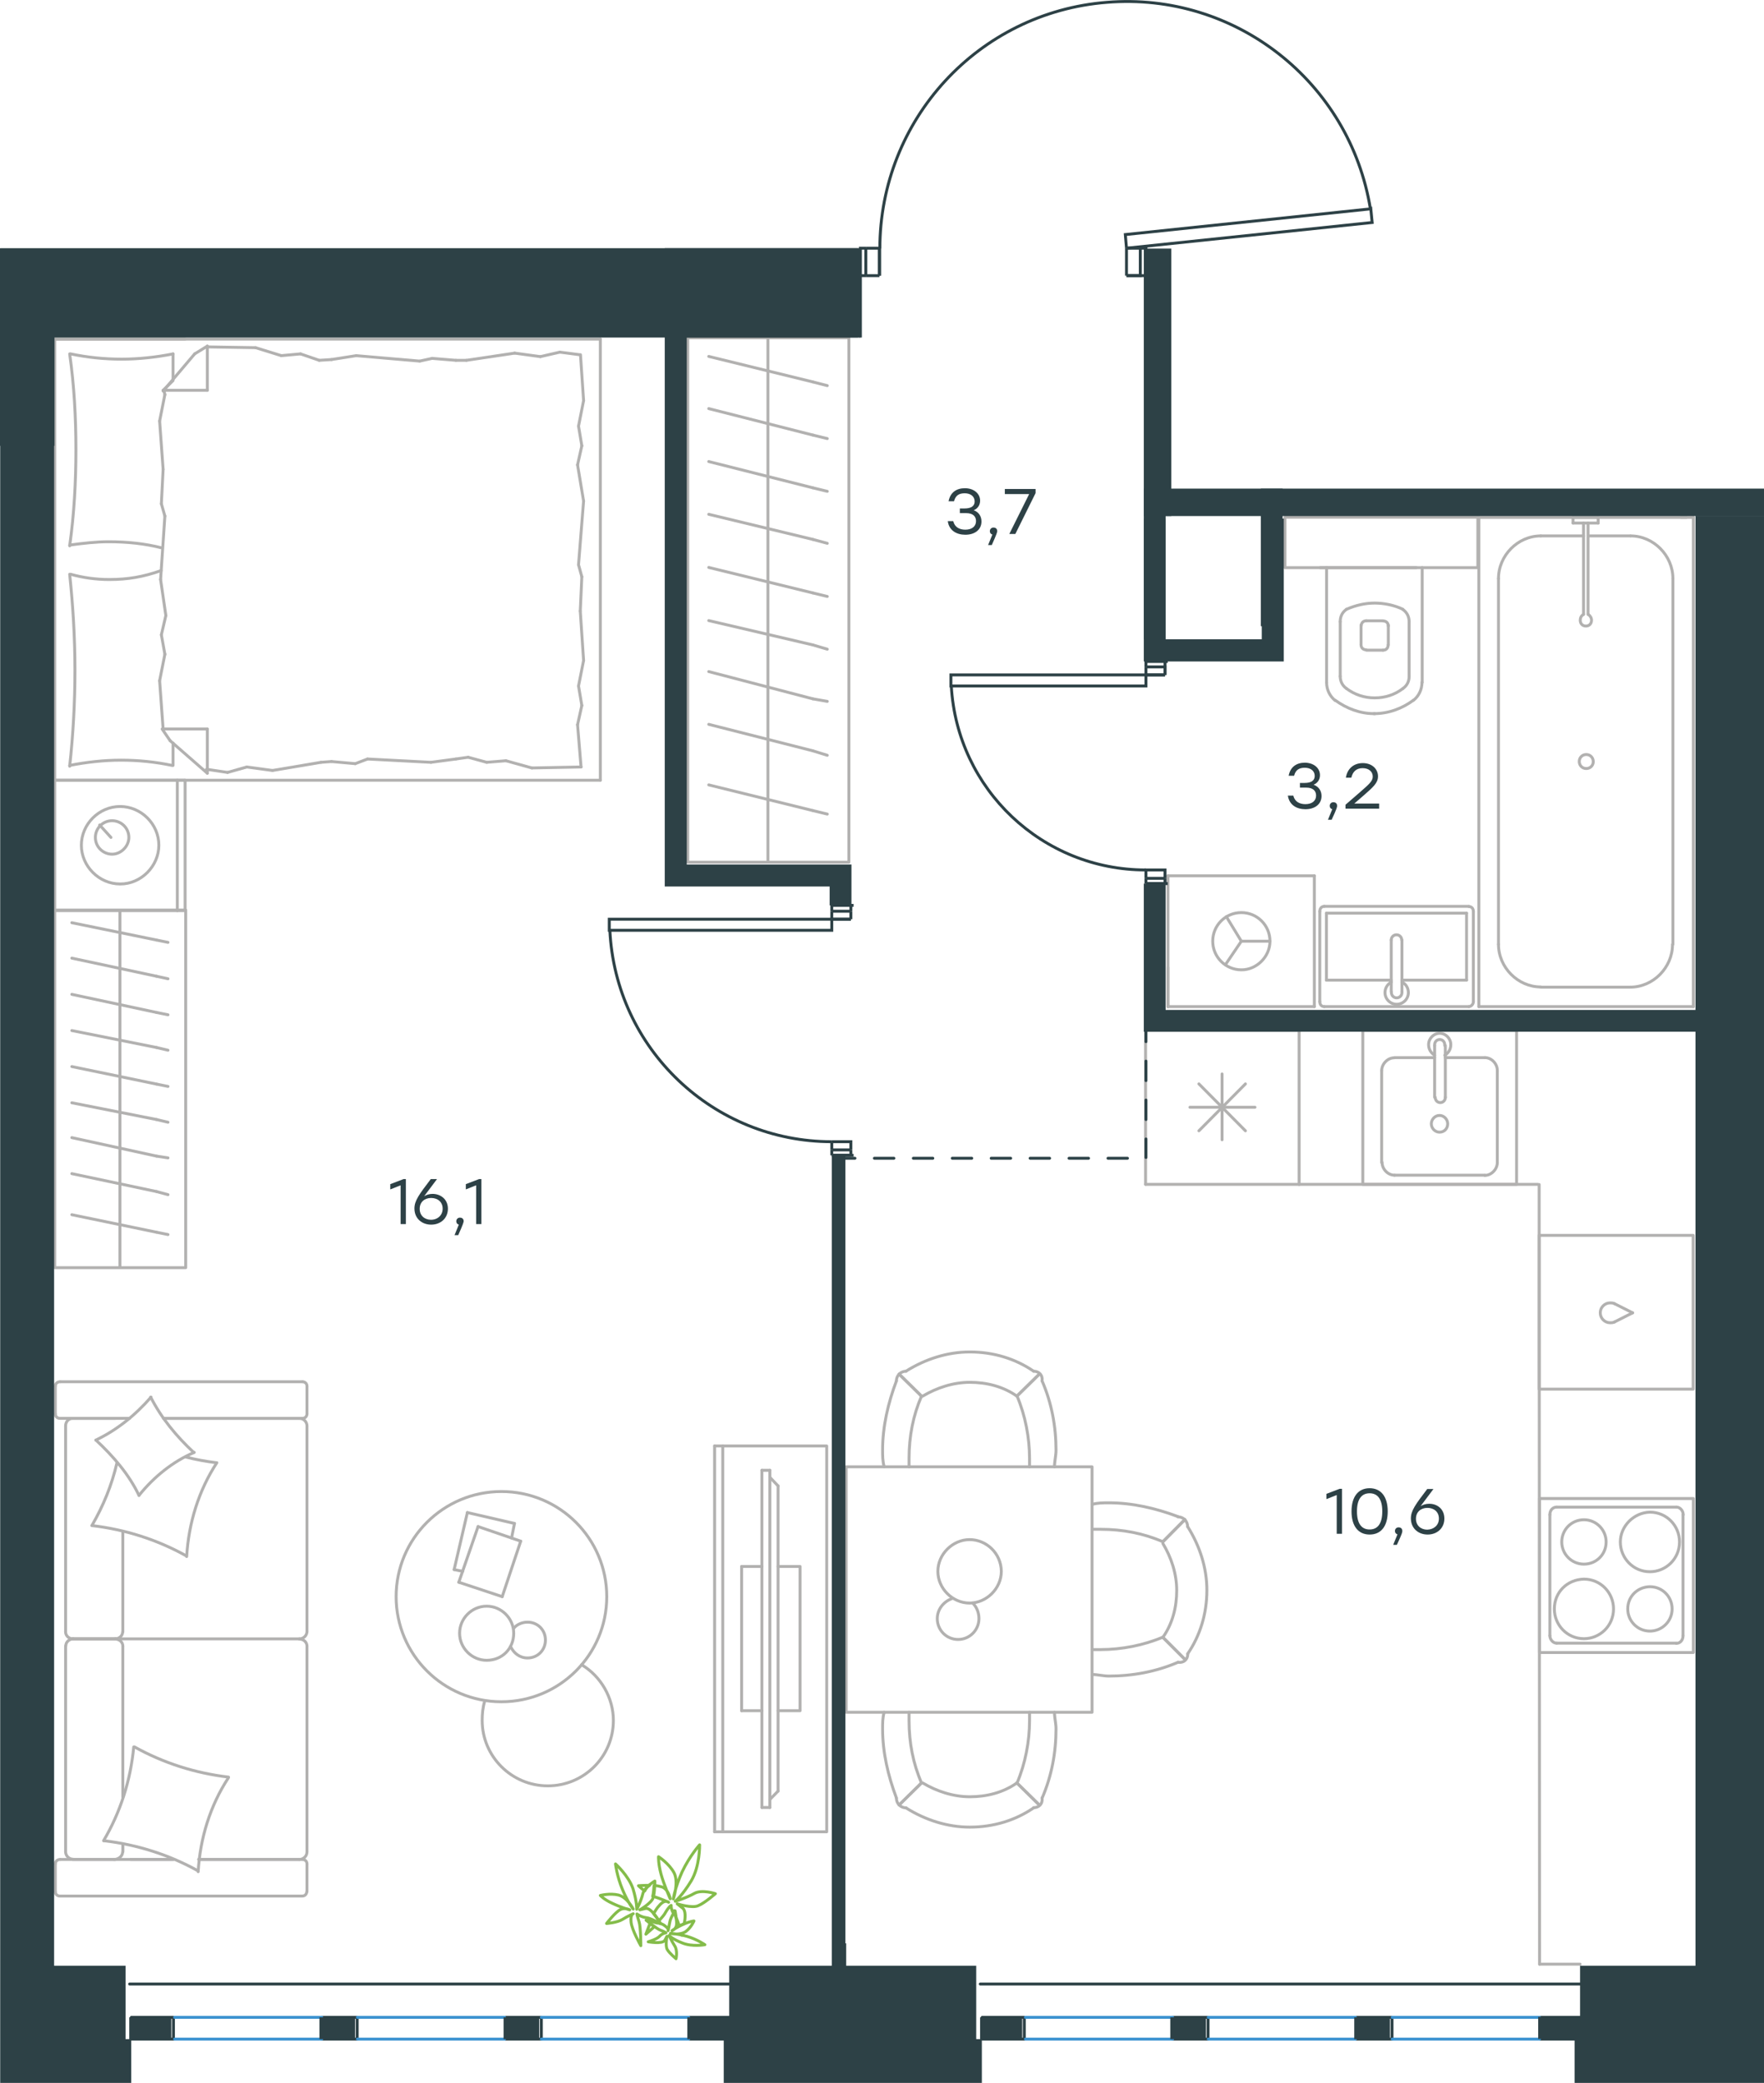
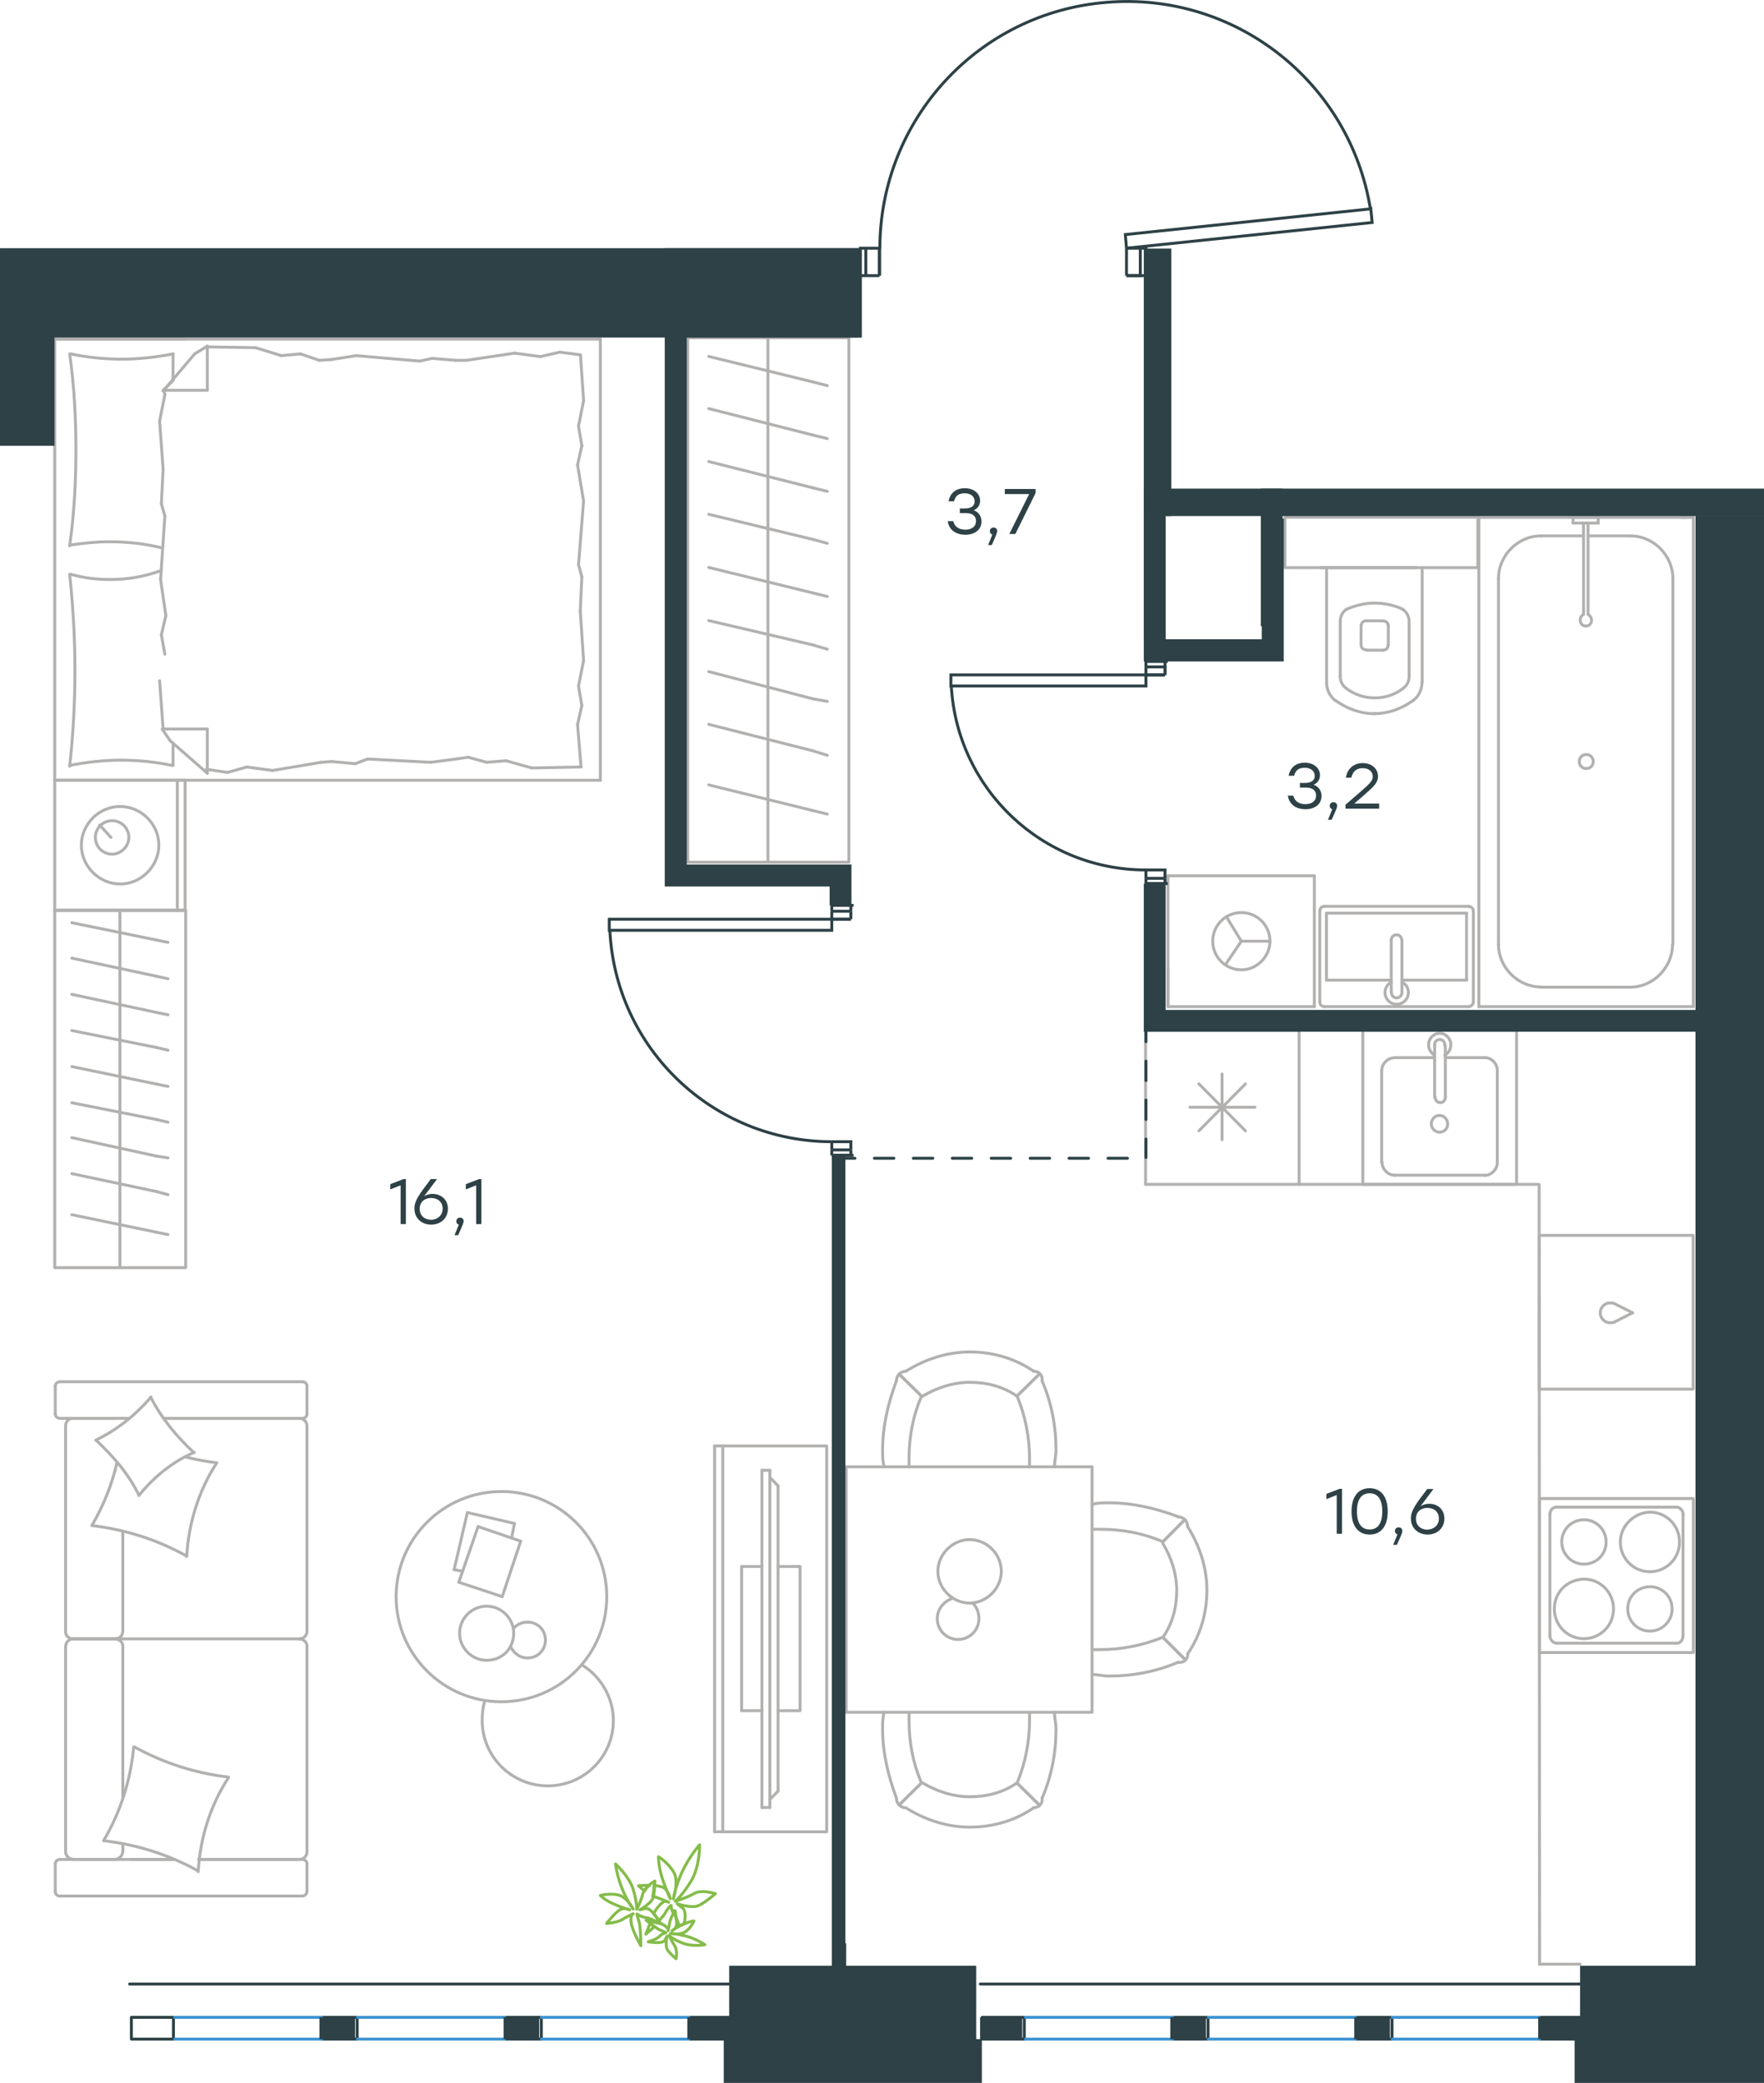
<svg xmlns="http://www.w3.org/2000/svg" version="1.1" id="Слой_1" x="0px" y="0px" viewBox="0 0 906.2 1070" style="enable-background:new 0 0 906.2 1070;" xml:space="preserve">
  <style type="text/css">
	.st0{fill:none;stroke:#B2B1B0;stroke-width:1.5;stroke-linecap:round;stroke-linejoin:round;stroke-miterlimit:22.926;}
	.st1{fill:none;stroke:#2D4146;stroke-width:1.5;stroke-miterlimit:10;}
	.st2{fill:none;stroke:#2D4146;stroke-width:1.5;stroke-linecap:round;stroke-linejoin:round;stroke-miterlimit:22.926;}
	.st3{fill:none;stroke:#3C93D0;stroke-width:1.5;stroke-linecap:round;stroke-linejoin:round;stroke-miterlimit:22.926;}
	.st4{fill-rule:evenodd;clip-rule:evenodd;fill:#2D4146;}
	.st5{enable-background:new    ;}
	.st6{fill:#2D4146;}
	.st7{fill:none;stroke:#84BC4A;stroke-width:1.5;stroke-linecap:round;stroke-linejoin:round;stroke-miterlimit:22.926;}
	
		.st8{fill:none;stroke:#2D4247;stroke-width:1.5;stroke-linecap:round;stroke-linejoin:round;stroke-miterlimit:22.926;stroke-dasharray:10;}
</style>
  <g>
    <g>
      <line class="st0" x1="63.1" y1="923.2" x2="63.1" y2="845.6" />
      <line class="st0" x1="157.7" y1="712.1" x2="157.7" y2="726.3" />
      <line class="st0" x1="157.7" y1="732.5" x2="157.7" y2="838.3" />
      <line class="st0" x1="89.2" y1="955.2" x2="67.1" y2="955.2" />
      <line class="st0" x1="153.8" y1="955.2" x2="102.1" y2="955.2" />
      <line class="st0" x1="153.8" y1="728.6" x2="84" y2="728.6" />
      <line class="st0" x1="59.4" y1="841.9" x2="37.3" y2="841.9" />
      <line class="st0" x1="63.1" y1="838.3" x2="63.1" y2="786.8" />
      <line class="st0" x1="28.4" y1="971.7" x2="28.4" y2="957.5" />
      <line class="st0" x1="37.3" y1="841.9" x2="59.4" y2="841.9" />
      <line class="st0" x1="33.7" y1="732.5" x2="33.7" y2="838.3" />
      <line class="st0" x1="84" y1="728.6" x2="155.4" y2="728.6" />
      <line class="st0" x1="157.7" y1="845.6" x2="157.7" y2="951.2" />
      <line class="st0" x1="157.7" y1="957.5" x2="157.7" y2="971.7" />
      <line class="st0" x1="63.1" y1="951.2" x2="63.1" y2="947.2" />
      <line class="st0" x1="31" y1="955.2" x2="89.2" y2="955.2" />
      <line class="st0" x1="63.1" y1="951.2" x2="63.1" y2="947.2" />
      <line class="st0" x1="37.3" y1="955.2" x2="59.4" y2="955.2" />
      <line class="st0" x1="37.3" y1="841.9" x2="59.4" y2="841.9" />
      <line class="st0" x1="33.7" y1="845.6" x2="33.7" y2="951.2" />
      <line class="st0" x1="102.1" y1="955.2" x2="155.4" y2="955.2" />
      <line class="st0" x1="31" y1="709.8" x2="155.4" y2="709.8" />
      <line class="st0" x1="28.4" y1="726.3" x2="28.4" y2="712.1" />
      <line class="st0" x1="66.6" y1="728.6" x2="31" y2="728.6" />
      <line class="st0" x1="59.4" y1="841.9" x2="153.8" y2="841.9" />
      <line class="st0" x1="59.4" y1="728.6" x2="37.3" y2="728.6" />
      <path class="st0" d="M31,955.2c-1.9,0-2.6,1.3-2.6,2.3" />
      <path class="st0" d="M155.4,728.6c1.6,0,2.3-1.3,2.3-2.3" />
      <path class="st0" d="M28.4,726.3c0,1.6,1.3,2.3,2.3,2.3" />
      <path class="st0" d="M63.1,845.6c0-1.9-1.6-3.6-3.9-3.6" />
      <path class="st0" d="M37.3,728.6c-1.9,0-3.6,1.6-3.6,3.9" />
      <path class="st0" d="M33.7,951.2c0,2,1.6,3.9,3.9,3.9" />
      <path class="st0" d="M157.7,845.6c0-1.9-1.6-3.6-3.9-3.6" />
      <path class="st0" d="M37.7,841.9c-2,0-3.9,1.5-3.9,3.6" />
      <path class="st0" d="M153.8,841.9c2,0,3.9-1.6,3.9-3.9" />
      <path class="st0" d="M28.4,971.7c0,1.6,1.3,2.3,2.3,2.3h124.6c1.6,0,2.3-1.3,2.3-2.3" />
      <path class="st0" d="M33.7,838.3c0,1.9,1.6,3.6,3.9,3.6" />
      <path class="st0" d="M157.7,712.1c0-1.6-1.3-2.3-2.3-2.3" />
      <path class="st0" d="M153.8,955.2c2,0,3.9-1.6,3.9-3.9" />
      <path class="st0" d="M157.7,957.5c0-1.6-1.3-2.3-2.3-2.3" />
      <path class="st0" d="M157.7,732.5c0-2-1.6-3.9-3.9-3.9" />
      <path class="st0" d="M58.6,955.2c2.2,0,4.4-1.6,4.4-3.9" />
      <path class="st0" d="M59.1,841.9c2,0,3.9-1.5,3.9-3.6" />
      <path class="st0" d="M31,709.8c-1.9,0-2.6,1.3-2.6,2.3" />
      <path class="st0" d="M69.1,897.4c14.9,8.3,31.3,13.5,48.3,15.5" />
      <path class="st0" d="M77.4,717.7c5.6,10.9,13.2,20.1,22.1,28.4" />
      <path class="st0" d="M99.8,746.1c-10.9,4.6-20.8,12.6-28.4,22.1" />
      <path class="st0" d="M117.3,913.3c-9.3,14.2-14.5,31-15.5,48.2" />
      <path class="st0" d="M95.6,799.2c-14.9-8.3-31.3-13.5-48.3-15.5" />
      <path class="st0" d="M47.2,783.7c5.9-10.2,10.2-20.7,12.9-32.3" />
      <path class="st0" d="M111.4,751.4c-9.3,14.2-14.5,31-15.5,48.2" />
      <path class="st0" d="M101.8,961.1c-14.9-8.3-31.3-13.5-48.3-15.5" />
      <path class="st0" d="M53.2,945.6c8.6-14.5,13.9-31,15.5-48.2" />
      <path class="st0" d="M71.4,768.2c-5.2-10.9-13.2-20.1-22.1-28.4" />
      <path class="st0" d="M95.6,748.5c4.9,1.3,10.6,2.3,15.5,2.9" />
      <path class="st0" d="M49.2,739.8c10.9-5.2,20.4-12.9,28.4-22.1" />
    </g>
    <g>
      <line class="st0" x1="240.1" y1="777" x2="264.3" y2="782.6" />
      <line class="st0" x1="264.3" y1="782.6" x2="262.8" y2="790.1" />
      <line class="st0" x1="237.7" y1="807.2" x2="233.3" y2="806.3" />
      <line class="st0" x1="233.3" y1="806.3" x2="240.1" y2="777" />
      <line class="st0" x1="245.6" y1="784.2" x2="267.5" y2="791.7" />
      <line class="st0" x1="267.5" y1="791.7" x2="258" y2="820.2" />
      <line class="st0" x1="258" y1="820.2" x2="235.7" y2="812.8" />
      <line class="st0" x1="235.7" y1="812.8" x2="245.6" y2="784.2" />
      <ellipse class="st0" cx="257.6" cy="820.2" rx="54.1" ry="54" />
      <path class="st0" d="M263.9,839c0-7.6-6.3-13.9-13.9-13.9s-13.9,6.3-13.9,13.9s6.3,13.9,13.9,13.9    C258,852.9,263.9,846.9,263.9,839z" />
      <path class="st0" d="M263.9,836.5c1.5-2,4.4-3.2,7.1-3.2c5.1,0,9.2,3.9,9.2,9.2c0,5.1-3.9,9.2-9.2,9.2c-3.9,0-7.1-2.4-8.7-5.9" />
      <path class="st0" d="M298.8,855.2c9.9,5.9,16.3,17,16.3,28.6c0,18.6-15.1,33.6-33.7,33.6s-33.7-15.1-33.7-33.6    c0-3.3,0.3-6.6,1.3-9.9" />
    </g>
    <g>
      <g>
        <line class="st0" x1="371.3" y1="742.8" x2="371.3" y2="941" />
        <polyline class="st0" points="367.1,941 424.7,941 424.7,742.8 367.1,742.8    " />
        <line class="st0" x1="367.1" y1="742.8" x2="367.1" y2="941" />
      </g>
      <g>
        <polyline class="st0" points="399.7,878.8 411,878.8 411,804.7 399.7,804.7    " />
        <line class="st0" x1="391.4" y1="804.7" x2="381" y2="804.7" />
        <line class="st0" x1="381" y1="804.7" x2="381" y2="878.8" />
        <line class="st0" x1="381" y1="878.8" x2="391.4" y2="878.8" />
        <line class="st0" x1="391.4" y1="755.3" x2="395.5" y2="755.3" />
        <line class="st0" x1="399.7" y1="920.1" x2="395.5" y2="924.4" />
        <line class="st0" x1="395.5" y1="758.9" x2="399.7" y2="763.3" />
        <line class="st0" x1="395.5" y1="928.5" x2="395.5" y2="755.3" />
        <line class="st0" x1="391.4" y1="755.3" x2="391.4" y2="928.5" />
        <line class="st0" x1="391.4" y1="928.5" x2="395.5" y2="928.5" />
        <line class="st0" x1="399.7" y1="763.3" x2="399.7" y2="920.1" />
      </g>
    </g>
    <g>
      <line class="st0" x1="588.5" y1="608.4" x2="588.5" y2="529.3" />
      <line class="st0" x1="627.8" y1="585.5" x2="627.8" y2="551.7" />
      <line class="st0" x1="639.8" y1="556.8" x2="615.9" y2="580.9" />
      <line class="st0" x1="639.8" y1="580.9" x2="615.9" y2="556.8" />
      <line class="st0" x1="644.7" y1="568.8" x2="611.3" y2="568.8" />
      <line class="st0" x1="588.5" y1="529.3" x2="667.4" y2="529.3" />
      <line class="st0" x1="667.4" y1="608.4" x2="667.4" y2="529.3" />
      <line class="st0" x1="588.5" y1="608.4" x2="667.4" y2="608.4" />
    </g>
    <g>
      <rect x="700.1" y="529.3" class="st0" width="79" height="79.1" />
      <line class="st0" x1="742.5" y1="563.7" x2="742.5" y2="537.1" />
      <line class="st0" x1="737" y1="543.3" x2="716.4" y2="543.3" />
      <line class="st0" x1="716.4" y1="603.7" x2="762.8" y2="603.7" />
      <line class="st0" x1="762.8" y1="543.3" x2="742.5" y2="543.3" />
      <line class="st0" x1="769.2" y1="597.2" x2="769.2" y2="550" />
      <line class="st0" x1="737" y1="537.1" x2="737" y2="563.7" />
      <line class="st0" x1="709.8" y1="550" x2="709.8" y2="597.2" />
      <path class="st0" d="M742.5,563.7L742.5,563.7c0,1.5-1.1,2.7-2.6,2.7s-2.6-1.2-2.6-2.7" />
      <path class="st0" d="M709.8,550c0-3.5,3.1-6.6,6.4-6.6" />
      <path class="st0" d="M737,542.1c-1.9-1.2-3.1-3.1-3.1-5.5c0-3.1,2.6-5.8,5.7-5.8s5.7,2.7,5.7,5.8c0,2.3-1.1,4.3-3.1,5.5" />
      <path class="st0" d="M769.2,597.2c0,3.5-3.1,6.6-6.4,6.6" />
      <path class="st0" d="M762.8,543.3c3.4,0,6.4,3.1,6.4,6.6" />
      <path class="st0" d="M716.4,603.7c-3.4,0-6.4-3.1-6.4-6.6" />
      <path class="st0" d="M737,537.1v-0.4c0-1.5,1.1-2.7,2.6-2.7s2.6,1.2,2.6,2.7v0.4" />
      <path class="st0" d="M743.7,577.3c0-2.3-1.9-4.3-4.2-4.3s-4.2,2-4.2,4.3s1.9,4.3,4.2,4.3C742.1,581.6,743.7,579.6,743.7,577.3z" />
    </g>
    <g>
      <path class="st0" d="M836.2,826.5c0,6.2,5,11.4,11.4,11.4c6.2,0,11.4-5,11.4-11.4c0-6.3-5-11.4-11.4-11.4    C841.3,815.2,836.2,820,836.2,826.5z" />
      <path class="st0" d="M832.4,792.1c0,8.3,6.6,15.3,15.2,15.3c8.2,0,15.2-6.6,15.2-15.3c0-8.3-6.6-15.3-15.2-15.3    C839.3,777,832.4,784,832.4,792.1z" />
      <path class="st0" d="M802.3,792.1c0,6.2,5,11.4,11.4,11.4s11.4-5,11.4-11.4c0-6.2-5-11.4-11.4-11.4S802.3,785.8,802.3,792.1z" />
      <path class="st0" d="M798.5,826.5c0,8.3,6.6,15.3,15.2,15.3c8.2,0,15.2-6.6,15.2-15.3c0-8.3-6.6-15.3-15.2-15.3    C805.1,811.4,798.5,817.9,798.5,826.5z" />
      <line class="st0" x1="864.6" y1="778.1" x2="864.6" y2="840.3" />
      <line class="st0" x1="799.7" y1="774.2" x2="861.2" y2="774.2" />
      <line class="st0" x1="796.2" y1="840.3" x2="796.2" y2="778.1" />
      <line class="st0" x1="861.2" y1="844.1" x2="799.7" y2="844.1" />
      <path class="st0" d="M796.2,778.1L796.2,778.1c0-2.3,1.5-3.9,3.5-3.9" />
      <path class="st0" d="M864.6,840.3L864.6,840.3c0,2.3-1.5,3.9-3.5,3.9" />
      <path class="st0" d="M861.2,774.2L861.2,774.2c2,0,3.5,2,3.5,3.9" />
      <path class="st0" d="M799.7,844.1L799.7,844.1c-2,0-3.5-2-3.5-3.9" />
      <rect x="790.9" y="769.8" class="st0" width="79" height="79.1" />
    </g>
    <g>
      <line class="st0" x1="95.1" y1="174.2" x2="28.1" y2="174.2" />
      <line class="st0" x1="28.1" y1="400.8" x2="28.1" y2="174.2" />
      <line class="st0" x1="88.9" y1="381.7" x2="88.9" y2="393.2" />
      <line class="st0" x1="83.8" y1="200.5" x2="106.5" y2="200.5" />
      <line class="st0" x1="88.9" y1="195.5" x2="83.8" y2="200.5" />
      <line class="st0" x1="308.4" y1="400.8" x2="28.1" y2="400.8" />
      <line class="st0" x1="106.5" y1="177.8" x2="106.5" y2="200.5" />
      <line class="st0" x1="28.1" y1="174.2" x2="308.4" y2="174.2" />
      <line class="st0" x1="106.5" y1="397.2" x2="87.4" y2="380.5" />
      <line class="st0" x1="87.4" y1="380.5" x2="83.3" y2="374.5" />
      <line class="st0" x1="88.9" y1="181.8" x2="88.9" y2="195" />
      <line class="st0" x1="83.8" y1="374.5" x2="106.5" y2="374.5" />
      <line class="st0" x1="83.8" y1="200.9" x2="100" y2="181.8" />
      <line class="st0" x1="100" y1="181.8" x2="106.5" y2="177.8" />
      <line class="st0" x1="106.5" y1="397.2" x2="106.5" y2="374.5" />
      <line class="st0" x1="298.9" y1="296.3" x2="298.1" y2="313.9" />
      <line class="st0" x1="296.7" y1="238.8" x2="299.8" y2="257.4" />
      <line class="st0" x1="297.2" y1="218.9" x2="298.9" y2="229" />
      <line class="st0" x1="298.9" y1="229" x2="296.7" y2="238.8" />
      <line class="st0" x1="297.2" y1="290.1" x2="298.9" y2="296.3" />
      <line class="st0" x1="299.8" y1="257.4" x2="297.2" y2="290.1" />
      <line class="st0" x1="298.2" y1="182.2" x2="299.8" y2="205.8" />
      <line class="st0" x1="299.8" y1="205.8" x2="297.2" y2="218.9" />
      <line class="st0" x1="296.7" y1="372.3" x2="298.5" y2="394" />
      <line class="st0" x1="297.2" y1="352.4" x2="298.9" y2="362.4" />
      <line class="st0" x1="298.9" y1="362.4" x2="296.7" y2="372.3" />
      <line class="st0" x1="298.1" y1="313.9" x2="299.8" y2="339.3" />
      <line class="st0" x1="299.8" y1="339.3" x2="297.2" y2="352.4" />
      <line class="st0" x1="308.4" y1="400.8" x2="308.4" y2="174.2" />
      <path class="st0" d="M35.8,295c1.7,16.3,2.7,32.5,2.7,49.3c0,16.3-0.9,33-2.7,49.3" />
      <path class="st0" d="M82.8,293.1c-9.1,3.2-17,4.6-26.6,4.6c-6.8,0-13.5-0.9-19.9-2.7" />
      <path class="st0" d="M35.8,393.2c8.6-1.7,17.7-2.7,26.3-2.7c9.1,0,17.7,0.9,26.3,2.7" />
      <path class="st0" d="M35.8,280c6.8-0.9,13.5-1.7,19.9-1.7c9.5,0,18.6,0.9,27.6,3.2" />
      <line class="st0" x1="164" y1="185.1" x2="170.3" y2="184.7" />
      <line class="st0" x1="144.5" y1="182.7" x2="154.4" y2="181.8" />
      <line class="st0" x1="154.4" y1="181.8" x2="164" y2="185.1" />
      <line class="st0" x1="106.5" y1="178.2" x2="131.3" y2="178.6" />
      <line class="st0" x1="131.3" y1="178.6" x2="144.5" y2="182.7" />
      <line class="st0" x1="222" y1="184.1" x2="234.2" y2="185.1" />
      <line class="st0" x1="170.3" y1="184.7" x2="183" y2="182.7" />
      <line class="st0" x1="215.6" y1="185.5" x2="222" y2="184.1" />
      <line class="st0" x1="183" y1="182.7" x2="215.6" y2="185.5" />
      <line class="st0" x1="234.2" y1="185.1" x2="239.6" y2="185.1" />
      <line class="st0" x1="277.6" y1="183.2" x2="287.6" y2="180.9" />
      <line class="st0" x1="287.6" y1="180.9" x2="297.6" y2="182.2" />
      <line class="st0" x1="239.6" y1="185.1" x2="264.4" y2="181.4" />
      <line class="st0" x1="264.4" y1="181.4" x2="277.6" y2="183.2" />
      <line class="st0" x1="240.5" y1="389" x2="234.2" y2="389.9" />
      <line class="st0" x1="259.9" y1="390.8" x2="250" y2="391.6" />
      <line class="st0" x1="250" y1="391.6" x2="240.5" y2="389" />
      <line class="st0" x1="298.5" y1="394" x2="273.2" y2="394.5" />
      <line class="st0" x1="273.2" y1="394.5" x2="259.9" y2="390.8" />
      <line class="st0" x1="182.5" y1="392.3" x2="170.3" y2="391.2" />
      <line class="st0" x1="234.2" y1="389.9" x2="221.4" y2="391.6" />
      <line class="st0" x1="188.8" y1="389.9" x2="182.5" y2="392.3" />
      <line class="st0" x1="221.4" y1="391.6" x2="188.8" y2="389.9" />
      <line class="st0" x1="170.3" y1="391.2" x2="164.9" y2="391.6" />
      <line class="st0" x1="106.9" y1="395.3" x2="106" y2="395.3" />
      <line class="st0" x1="126.8" y1="394" x2="116.9" y2="396.8" />
      <line class="st0" x1="116.9" y1="396.8" x2="106.9" y2="395.3" />
      <line class="st0" x1="164.9" y1="391.6" x2="140" y2="395.8" />
      <line class="st0" x1="140" y1="395.8" x2="126.8" y2="394" />
      <path class="st0" d="M35.8,181.8c2.3,16.3,3.2,32.5,3.2,49.3c0,16.3-0.9,33-3.2,49.3" />
      <path class="st0" d="M88.9,181.8c-8.6,1.7-17.7,2.7-26.3,2.7c-9.1,0-17.7-0.9-26.3-2.7" />
      <line class="st0" x1="82.9" y1="258.8" x2="83.8" y2="241.1" />
      <line class="st0" x1="85.2" y1="316.2" x2="82.5" y2="297.7" />
      <line class="st0" x1="84.7" y1="336.1" x2="82.9" y2="326.1" />
      <line class="st0" x1="82.9" y1="326.1" x2="85.2" y2="316.2" />
      <line class="st0" x1="84.7" y1="265.1" x2="82.9" y2="258.8" />
      <line class="st0" x1="82.5" y1="297.7" x2="84.7" y2="265.1" />
      <line class="st0" x1="83.8" y1="374.5" x2="82" y2="349.7" />
-       <line class="st0" x1="82" y1="349.7" x2="84.7" y2="336.1" />
      <line class="st0" x1="84.7" y1="202.7" x2="84.2" y2="200.5" />
      <line class="st0" x1="83.8" y1="241.1" x2="82" y2="216.3" />
      <line class="st0" x1="82" y1="216.3" x2="84.7" y2="202.7" />
      <line class="st0" x1="28.1" y1="467.8" x2="28.1" y2="400.8" />
      <line class="st0" x1="95.1" y1="400.8" x2="95.1" y2="467.8" />
      <line class="st0" x1="94.7" y1="467.8" x2="28.1" y2="467.8" />
      <line class="st0" x1="28.1" y1="400.8" x2="94.7" y2="400.8" />
      <line class="st0" x1="57" y1="430.2" x2="51.2" y2="423.8" />
      <line class="st0" x1="91.1" y1="400.8" x2="91.1" y2="467.8" />
      <path class="st0" d="M81.6,434.2c0-10.9-9.1-19.9-19.9-19.9c-10.9,0-19.9,9.1-19.9,19.9s9.1,19.9,19.9,19.9    C72.4,454.2,81.6,445,81.6,434.2z" />
      <path class="st0" d="M66.2,430.2c0-4.9-4-8.6-8.6-8.6c-4.9,0-8.6,4-8.6,8.6c0,4.9,4,8.6,8.6,8.6S66.2,434.7,66.2,430.2z" />
    </g>
    <g>
      <line class="st0" x1="86.3" y1="634.2" x2="80.4" y2="633" />
      <line class="st0" x1="80.4" y1="633" x2="36.9" y2="624" />
      <rect x="28.1" y="467.5" class="st0" width="67.3" height="183.7" />
      <line class="st0" x1="61.6" y1="650.8" x2="61.6" y2="467.9" />
      <line class="st0" x1="86.3" y1="484.1" x2="80.4" y2="482.9" />
      <line class="st0" x1="80.4" y1="482.9" x2="36.9" y2="474" />
      <line class="st0" x1="86.3" y1="502.8" x2="80.4" y2="501.5" />
      <line class="st0" x1="80.4" y1="501.5" x2="36.9" y2="492.2" />
      <line class="st0" x1="86.3" y1="521.3" x2="80.4" y2="520.1" />
      <line class="st0" x1="80.4" y1="520.1" x2="36.9" y2="510.8" />
      <line class="st0" x1="86.3" y1="539.5" x2="80.4" y2="538.1" />
      <line class="st0" x1="80.4" y1="538.1" x2="36.9" y2="529.4" />
      <line class="st0" x1="86.3" y1="558.1" x2="80.4" y2="556.9" />
      <line class="st0" x1="80.4" y1="556.9" x2="36.9" y2="547.9" />
      <line class="st0" x1="86.3" y1="576.5" x2="80.4" y2="575.1" />
      <line class="st0" x1="80.4" y1="575.1" x2="36.9" y2="566.5" />
      <line class="st0" x1="86.3" y1="594.8" x2="80.4" y2="593.9" />
      <line class="st0" x1="80.4" y1="593.9" x2="36.9" y2="584.4" />
      <line class="st0" x1="80.4" y1="612.1" x2="36.9" y2="602.9" />
      <line class="st0" x1="86.3" y1="613.7" x2="80.4" y2="612.1" />
    </g>
    <g>
      <line class="st0" x1="727.6" y1="291.6" x2="678.2" y2="291.6" />
      <g>
        <line class="st0" x1="730.6" y1="350.6" x2="730.6" y2="291.6" />
        <line class="st0" x1="688.5" y1="319.4" x2="688.5" y2="347.4" />
        <line class="st0" x1="723.9" y1="347.4" x2="723.9" y2="319.4" />
        <line class="st0" x1="699.2" y1="321.1" x2="699.2" y2="331.2" />
        <line class="st0" x1="713.2" y1="331.2" x2="713.2" y2="321.1" />
        <line class="st0" x1="710.5" y1="318.9" x2="701.9" y2="318.9" />
        <line class="st0" x1="681.5" y1="291.6" x2="681.5" y2="350.6" />
        <line class="st0" x1="701.9" y1="334" x2="710.5" y2="334" />
        <path class="st0" d="M685.9,359.7c5.9,4.3,12.9,6.9,19.9,6.9c0,0,0,0,0.5,0" />
        <path class="st0" d="M701.9,318.9c-1.6,0-2.6,1.1-2.6,2.6" />
        <path class="st0" d="M691.7,313c-2.2,1.6-3.2,3.7-3.2,6.3" />
        <path class="st0" d="M699.2,331.2c0,1.6,1.1,2.6,2.6,2.6" />
        <path class="st0" d="M691.7,353.7c4.3,3.2,9.2,4.8,14.5,4.8" />
        <path class="st0" d="M710.5,334c1.6,0,2.6-1.1,2.6-2.6" />
        <path class="st0" d="M713.2,321.6c0-1.6-1.1-2.6-2.6-2.6" />
        <path class="st0" d="M723.9,319.4c0-2.6-1.1-4.8-3.2-6.3" />
        <path class="st0" d="M720.7,313c-4.3-2.1-9.7-3.2-14.5-3.2s-9.7,1.1-14.5,3.2" />
        <path class="st0" d="M720.7,353.7c2.2-1.6,3.2-3.7,3.2-6.3" />
        <path class="st0" d="M705.8,366.6L705.8,366.6c7.5,0,14.5-2.6,20.3-6.9" />
        <path class="st0" d="M681.5,350.6c0,3.7,1.6,6.9,4.3,9.2" />
        <path class="st0" d="M726.2,359.7c2.6-2.1,4.3-5.4,4.3-9.2" />
        <path class="st0" d="M706.2,358.5L706.2,358.5c5.4,0,10.3-1.6,14.5-4.8" />
        <path class="st0" d="M688.5,347.4c0,2.6,1.1,4.8,3.2,6.3" />
      </g>
      <rect x="660.1" y="265.7" class="st0" width="99.1" height="25.9" />
    </g>
    <g>
      <line class="st0" x1="753.4" y1="469.1" x2="753.4" y2="503.5" />
      <line class="st0" x1="753.4" y1="503.5" x2="720.2" y2="503.5" />
      <line class="st0" x1="714.7" y1="503.5" x2="681.4" y2="503.5" />
      <line class="st0" x1="681.4" y1="469.1" x2="753.4" y2="469.1" />
      <line class="st0" x1="681.4" y1="503.5" x2="681.4" y2="469.1" />
      <line class="st0" x1="680.3" y1="517.1" x2="754.6" y2="517.1" />
      <line class="st0" x1="678" y1="468.3" x2="678" y2="514.5" />
      <line class="st0" x1="754.6" y1="465.6" x2="680.3" y2="465.6" />
      <line class="st0" x1="756.9" y1="514.5" x2="756.9" y2="468.3" />
      <path class="st0" d="M756.9,468.3c0-1.6-0.9-2.6-2.3-2.6" />
      <path class="st0" d="M680.3,465.6c-1.4,0-2.3,1.1-2.3,2.6" />
      <path class="st0" d="M678,514.5c0,1.6,0.9,2.6,2.3,2.6" />
      <path class="st0" d="M754.6,517.1c1,0,2.3-1.1,2.3-2.6" />
      <line class="st0" x1="714.7" y1="482.9" x2="714.7" y2="509.5" />
      <line class="st0" x1="720.2" y1="509.5" x2="720.2" y2="482.9" />
      <path class="st0" d="M714.7,482.9L714.7,482.9c0-1.5,1.2-2.7,2.7-2.7s2.7,1.2,2.7,2.7l0,0" />
      <path class="st0" d="M720.2,504.5c2.1,1,3.3,3.1,3.3,5.4c0,3.3-2.7,6-6,6s-6-2.7-6-6c0-2.3,1.3-4.4,3.3-5.4" />
      <path class="st0" d="M720.2,509.5c0,0.1,0,0.2,0,0.4c0,1.5-1.2,2.7-2.7,2.7s-2.7-1.2-2.7-2.7c0-0.1,0-0.2,0-0.4" />
    </g>
    <g>
      <line class="st0" x1="816.6" y1="275.3" x2="837.5" y2="275.3" />
      <line class="st0" x1="791.5" y1="275.3" x2="813.5" y2="275.3" />
      <line class="st0" x1="859.4" y1="297.2" x2="859.4" y2="485.1" />
      <line class="st0" x1="837.5" y1="507.1" x2="791.5" y2="507.1" />
      <line class="st0" x1="759.7" y1="517.1" x2="759.7" y2="265.8" />
      <line class="st0" x1="869.9" y1="517.1" x2="759.7" y2="517.1" />
      <line class="st0" x1="769.8" y1="485.1" x2="769.8" y2="297.2" />
      <line class="st0" x1="869.9" y1="265.8" x2="869.9" y2="517.1" />
      <line class="st0" x1="759.7" y1="265.8" x2="869.9" y2="265.8" />
      <path class="st0" d="M837.5,507.1c11.8,0,21.7-10.1,21.7-21.9" />
      <path class="st0" d="M791.5,275.3c-11.8,0-21.7,10.1-21.7,21.9" />
      <path class="st0" d="M769.8,485.1c0,11.9,10,21.9,21.7,21.9" />
      <path class="st0" d="M859.4,297.2c0-11.9-10-21.9-21.7-21.9" />
      <line class="st0" x1="863.5" y1="265.8" x2="866.4" y2="265.8" />
      <line class="st0" x1="815.8" y1="268.7" x2="815.8" y2="315.6" />
      <line class="st0" x1="813.5" y1="315.6" x2="813.5" y2="268.7" />
      <line class="st0" x1="808.1" y1="265.8" x2="821" y2="265.8" />
      <line class="st0" x1="821" y1="265.8" x2="821" y2="268.7" />
      <line class="st0" x1="821" y1="268.7" x2="808.1" y2="268.7" />
      <line class="st0" x1="808.1" y1="268.7" x2="808.1" y2="265.8" />
      <path class="st0" d="M813.5,315.6c-1.2,0.7-1.7,1.8-1.7,3c0,1.8,1.2,3,2.9,3s2.9-1.2,2.9-3c0-1.2-0.7-2.3-1.7-3" />
      <path class="st0" d="M814.9,387.6c-2,0-3.6,1.5-3.6,3.6c0,2,1.5,3.6,3.6,3.6c2,0,3.6-1.5,3.6-3.6    C818.4,388.9,816.7,387.6,814.9,387.6z" />
    </g>
    <g>
      <line class="st0" x1="675.2" y1="517.1" x2="675.2" y2="449.9" />
      <g>
        <line class="st0" x1="600" y1="449.9" x2="675.2" y2="449.9" />
        <line class="st0" x1="600" y1="497" x2="600" y2="517.1" />
        <line class="st0" x1="600" y1="449.9" x2="600" y2="517.1" />
        <line class="st0" x1="637.7" y1="483.5" x2="629.5" y2="495.6" />
        <line class="st0" x1="637.7" y1="483.5" x2="652.4" y2="483.5" />
        <line class="st0" x1="637.7" y1="483.5" x2="630" y2="470.9" />
        <path class="st0" d="M652.4,483.5c0-8.2-6.6-14.7-14.7-14.7c-8.2,0-14.7,6.6-14.7,14.7s6.6,14.7,14.7,14.7     C645.4,498.3,652.4,491.6,652.4,483.5z" />
        <line class="st0" x1="600" y1="517.1" x2="675.2" y2="517.1" />
      </g>
    </g>
    <g>
      <rect x="790.7" y="634.6" class="st0" width="79.1" height="79" />
      <line class="st0" x1="838.7" y1="674.4" x2="829.4" y2="669.7" />
      <line class="st0" x1="829.4" y1="679.1" x2="838.7" y2="674.4" />
      <path class="st0" d="M829.4,679.1c-0.8,0.4-1.5,0.4-2.3,0.4c-2.7,0-5-2.3-5-5" />
      <path class="st0" d="M829.4,669.7c-0.8-0.4-1.5-0.4-2.3-0.4c-2.7,0-5,2.3-5,5" />
    </g>
    <line class="st0" x1="790.7" y1="608.5" x2="790.9" y2="1009" />
    <line class="st0" x1="811.7" y1="1009" x2="790.9" y2="1009" />
    <line class="st0" x1="667.4" y1="608.4" x2="790" y2="608.4" />
    <g>
      <rect x="434.7" y="753.5" class="st0" width="126.3" height="126.1" />
      <path class="st0" d="M522.4,915.9c-7.1,5-15.6,7.1-24.2,7.1c-8.5,0-17-2.8-24.2-7.1" />
      <path class="st0" d="M541.7,879.6c0,2.8,0.8,5.7,0.8,8.5c0,12.1-2.2,24.1-7.1,35.5" />
      <path class="st0" d="M460.5,923.6c-4.3-11.4-7.1-23.5-7.1-35.5c0-2.8,0-5.7,0.8-8.5" />
      <path class="st0" d="M528.9,879.6c0,1.4,0,2.8,0,4.3c0,10.7-2.2,22.1-6.4,32" />
      <path class="st0" d="M473.4,915.9c-4.3-9.9-6.4-20.6-6.4-32c0-1.4,0-2.8,0-4.3" />
      <path class="st0" d="M531,928.7c-9.3,6.4-20.6,9.9-32.8,9.9c-11.4,0-22.8-3.6-32.8-9.9" />
      <line class="st0" x1="522.4" y1="915.9" x2="533.9" y2="927.2" />
      <line class="st0" x1="473.4" y1="915.9" x2="461.9" y2="927.2" />
      <line class="st0" x1="522.4" y1="915.9" x2="533.9" y2="927.2" />
      <line class="st0" x1="473.4" y1="915.9" x2="461.9" y2="927.2" />
      <path class="st0" d="M465.5,928.7c-2.8,0-5-2.2-5-5" />
      <path class="st0" d="M535.3,923.6c0.5,2.8-1.4,5-4.3,5" />
      <path class="st0" d="M522.4,717.2c-7.1-5-15.6-7.1-24.2-7.1c-8.5,0-17,2.8-24.2,7.1" />
      <path class="st0" d="M541.7,753.5c0-2.8,0.8-5.7,0.8-8.5c0-12.1-2.2-24.1-7.1-35.5" />
      <path class="st0" d="M460.5,709.4c-4.3,11.4-7.1,23.5-7.1,35.5c0,2.8,0,5.7,0.8,8.5" />
      <path class="st0" d="M528.9,753.5c0-1.4,0-2.8,0-4.3c0-10.7-2.2-22.1-6.4-32" />
      <path class="st0" d="M473.4,717.2c-4.3,9.9-6.4,20.6-6.4,32c0,1.4,0,2.8,0,4.3" />
      <path class="st0" d="M531,704.4c-9.3-6.4-20.6-9.9-32.8-9.9c-11.4,0-22.8,3.6-32.8,9.9" />
      <line class="st0" x1="522.4" y1="717.2" x2="533.9" y2="705.9" />
      <line class="st0" x1="473.4" y1="717.2" x2="461.9" y2="705.9" />
      <line class="st0" x1="522.4" y1="717.2" x2="533.9" y2="705.9" />
      <line class="st0" x1="473.4" y1="717.2" x2="461.9" y2="705.9" />
      <path class="st0" d="M465.5,704.4c-2.8,0-5,2.2-5,5" />
      <path class="st0" d="M535.3,709.4c0.5-2.8-1.4-5-4.3-5" />
      <path class="st0" d="M597.4,841.1c5-7.1,7.1-15.6,7.1-24.1s-2.8-17-7.1-24.1" />
      <path class="st0" d="M561.1,860.2c2.8,0,5.7,0.8,8.5,0.8c12.1,0,24.2-2.2,35.6-7.1" />
      <path class="st0" d="M605.2,779.1c-11.4-4.3-23.5-7.1-35.6-7.1c-2.8,0-5.7,0-8.5,0.8" />
      <path class="st0" d="M561.1,847.4c1.4,0,2.8,0,4.3,0c10.7,0,22.1-2.2,32-6.4" />
      <path class="st0" d="M597.4,792c-9.9-4.3-20.6-6.4-32-6.4c-1.4,0-2.8,0-4.3,0" />
      <path class="st0" d="M610.1,849.6c6.4-9.3,9.9-20.6,9.9-32.7c0-11.4-3.6-22.7-9.9-32.7" />
      <line class="st0" x1="597.4" y1="841.1" x2="608.7" y2="852.4" />
      <line class="st0" x1="597.4" y1="792" x2="608.7" y2="780.6" />
      <line class="st0" x1="597.4" y1="841.1" x2="608.7" y2="852.4" />
      <line class="st0" x1="597.4" y1="792" x2="608.7" y2="780.6" />
      <path class="st0" d="M610.1,784.2c0-2.8-2.2-5-5-5" />
      <path class="st0" d="M605.2,853.9c2.8,0.5,5-1.4,5-4.3" />
      <path class="st0" d="M498.1,790.9c-8.7,0-16.3,7.5-16.3,16.3s7.5,16.3,16.3,16.3c8.7,0,16.3-7.5,16.3-16.3    C514.3,798,506.8,790.9,498.1,790.9z" />
      <path class="st0" d="M499.7,823.5c2,2,3.2,4.8,3.2,8c0,5.9-4.8,10.7-10.7,10.7c-6,0-10.7-4.8-10.7-10.7c0-4.8,3.2-8.7,7.5-10.3" />
    </g>
    <g>
      <line class="st0" x1="425" y1="418.2" x2="417.6" y2="416.4" />
      <line class="st0" x1="417.6" y1="416.4" x2="364.1" y2="403.2" />
      <rect x="353.3" y="173.5" class="st0" width="82.8" height="269.4" />
      <line class="st0" x1="394.5" y1="442.4" x2="394.5" y2="174.2" />
      <line class="st0" x1="425" y1="198.1" x2="417.6" y2="196.2" />
      <line class="st0" x1="417.6" y1="196.2" x2="364.1" y2="183.1" />
      <line class="st0" x1="425" y1="225.3" x2="417.6" y2="223.5" />
      <line class="st0" x1="417.6" y1="223.5" x2="364.1" y2="209.9" />
      <line class="st0" x1="425" y1="252.4" x2="417.6" y2="250.6" />
      <line class="st0" x1="417.6" y1="250.6" x2="364.1" y2="237.1" />
      <line class="st0" x1="425" y1="279.1" x2="417.6" y2="277.1" />
      <line class="st0" x1="417.6" y1="277.1" x2="364.1" y2="264.2" />
      <line class="st0" x1="425" y1="306.4" x2="417.6" y2="304.6" />
      <line class="st0" x1="417.6" y1="304.6" x2="364.1" y2="291.5" />
      <line class="st0" x1="425" y1="333.5" x2="417.6" y2="331.3" />
      <line class="st0" x1="417.6" y1="331.3" x2="364.1" y2="318.8" />
      <line class="st0" x1="425" y1="360.3" x2="417.6" y2="359" />
      <line class="st0" x1="417.6" y1="359" x2="364.1" y2="345" />
      <line class="st0" x1="417.6" y1="385.7" x2="364.1" y2="372.1" />
      <line class="st0" x1="425" y1="388" x2="417.6" y2="385.7" />
    </g>
  </g>
  <line class="st1" x1="451.8" y1="141.6" x2="444.8" y2="141.6" />
  <line class="st1" x1="444.8" y1="127.5" x2="451.8" y2="127.5" />
  <polyline class="st1" points="444.8,127.5 442,127.5 442,141.6 " />
  <line class="st1" x1="444.8" y1="127.5" x2="444.8" y2="141.6" />
  <line class="st1" x1="442" y1="141.6" x2="442" y2="173.4" />
  <polyline class="st1" points="578.7,127.5 704.9,114.3 704.2,107.2 704,107.3 " />
  <path class="st1" d="M704,107.3C693.4,42.1,634.6-4.2,568.6,1.2C502.6,6.4,452,61.5,452,127.7" />
  <polyline class="st1" points="451.8,141.6 451.8,141.6 451.8,127.5 451.8,127.5 " />
  <polyline class="st1" points="588.7,141.6 588.7,127.5 585.8,127.5 " />
  <polyline class="st1" points="704,107.3 578.1,120.5 578.7,127.5 " />
  <line class="st1" x1="578.7" y1="127.5" x2="578.7" y2="141.6" />
  <line class="st1" x1="588.7" y1="141.6" x2="588.7" y2="173.4" />
  <polyline class="st1" points="588.7,141.6 578.7,141.6 578.7,141.6 " />
  <polyline class="st1" points="585.8,127.5 585.8,141.6 578.7,141.6 " />
  <line class="st1" x1="585.8" y1="127.5" x2="578.7" y2="127.5" />
  <line class="st1" x1="451.8" y1="141.6" x2="451.8" y2="127.5" />
  <line class="st1" x1="442" y1="141.6" x2="444.8" y2="141.6" />
  <line class="st1" x1="598.5" y1="346.7" x2="588.7" y2="346.7" />
  <polyline class="st1" points="598.5,451.2 598.5,446.9 588.7,446.9 588.7,451.2 " />
  <line class="st1" x1="599.9" y1="453.9" x2="598.5" y2="453.9" />
  <polyline class="st1" points="598.5,339.8 588.7,339.8 588.7,342.6 " />
  <line class="st1" x1="598.5" y1="339.8" x2="599.9" y2="339.8" />
  <line class="st1" x1="588.7" y1="453.9" x2="588.7" y2="451.2" />
  <polyline class="st1" points="588.7,346.7 488.5,346.7 488.5,352.4 588.7,352.4 588.7,346.7 " />
  <path class="st1" d="M588.6,446.9c-53.1,0-96.9-41.4-99.9-94.5" />
  <polyline class="st1" points="598.5,339.8 598.5,346.7 598.5,346.7 " />
  <polyline class="st1" points="588.7,453.9 588.7,453.9 598.5,453.9 598.5,453.9 " />
  <line class="st1" x1="588.7" y1="453.9" x2="598.5" y2="453.9" />
  <line class="st1" x1="588.7" y1="346.7" x2="588.7" y2="342.6" />
  <line class="st1" x1="598.5" y1="453.9" x2="598.5" y2="451.2" />
  <line class="st1" x1="588.7" y1="451.2" x2="598.5" y2="451.2" />
  <polyline class="st1" points="588.7,346.7 598.5,346.7 598.5,346.7 " />
  <polyline class="st1" points="588.7,346.7 588.7,346.7 588.7,346.7 " />
  <line class="st1" x1="588.7" y1="346.7" x2="588.7" y2="346.7" />
  <line class="st1" x1="588.7" y1="346.7" x2="588.7" y2="346.7" />
  <polyline class="st1" points="588.7,342.6 598.5,342.6 598.5,346.7 " />
  <line class="st1" x1="438.5" y1="593.5" x2="437.1" y2="593.5" />
  <line class="st1" x1="427.3" y1="586.5" x2="427.3" y2="590.7" />
  <line class="st1" x1="427.3" y1="593.5" x2="427.3" y2="590.7" />
  <line class="st1" x1="437.1" y1="590.7" x2="427.3" y2="590.7" />
  <polyline class="st1" points="427.3,472.2 437.1,472.2 437.1,472.2 " />
  <line class="st1" x1="427.3" y1="472.2" x2="437.1" y2="472.2" />
  <polyline class="st1" points="427.3,586.5 437.1,586.5 437.1,590.7 " />
  <line class="st1" x1="427.3" y1="593.5" x2="437.1" y2="593.5" />
  <polyline class="st1" points="427.3,472.2 313,472.2 313,477.9 427.3,477.9 427.3,472.2 " />
  <polyline class="st1" points="427.3,593.5 427.3,593.5 437.1,593.5 437.1,593.5 " />
  <line class="st1" x1="437.1" y1="593.5" x2="437.1" y2="590.7" />
  <line class="st1" x1="437.1" y1="472.2" x2="437.1" y2="468.1" />
  <line class="st1" x1="427.3" y1="472.2" x2="427.3" y2="468.1" />
  <line class="st1" x1="427.3" y1="472.2" x2="427.3" y2="472.2" />
  <line class="st1" x1="427.3" y1="468.1" x2="437.1" y2="468.1" />
  <polyline class="st1" points="437.1,465.1 427.3,465.1 427.3,468.1 " />
  <line class="st1" x1="437.1" y1="465.1" x2="437.1" y2="468.1" />
  <line class="st1" x1="437.1" y1="465.1" x2="438.5" y2="465.1" />
  <path class="st1" d="M427.3,586.5c-60.8,0-111.1-47.7-114-108.6" />
  <line class="st2" x1="503.6" y1="1019.2" x2="813.8" y2="1019.2" />
  <rect x="504.6" y="1036.3" class="st2" width="21.6" height="11.2" />
  <rect x="602.3" y="1036.3" class="st2" width="18.3" height="11.2" />
  <rect x="791.3" y="1036.3" class="st2" width="21.6" height="11.2" />
  <rect x="696.8" y="1036.3" class="st2" width="18.3" height="11.2" />
  <line class="st2" x1="66.6" y1="1019.2" x2="376.8" y2="1019.2" />
  <rect x="67.5" y="1036.3" class="st2" width="21.6" height="11.2" />
  <rect x="165.2" y="1036.3" class="st2" width="18.3" height="11.2" />
  <rect x="354.2" y="1036.3" class="st2" width="21.7" height="11.2" />
  <rect x="259.8" y="1036.3" class="st2" width="18.3" height="11.2" />
  <path class="st3" d="M620.7,1047.5h75.6 M620.7,1036.3h75.6 M526.8,1047.5h75.6 M526.8,1036.3h75.6 M715.2,1047.5h75.7   M715.2,1036.3h75.7" />
  <path class="st3" d="M183.6,1047.5h75.6 M183.6,1036.3h75.6 M89.7,1047.5h75.6 M89.7,1036.3h75.6 M278.1,1047.5h75.7 M278.1,1036.3  h75.7" />
  <rect x="601.2" y="1036.3" class="st4" width="18.3" height="11.2" />
  <rect x="695.7" y="1036.3" class="st4" width="18.3" height="11.2" />
  <rect x="164.1" y="1036.3" class="st4" width="18.3" height="11.2" />
  <rect x="258.7" y="1036.3" class="st4" width="18.3" height="11.2" />
  <g class="st5">
    <path class="st6" d="M504.2,267.9c0,4.2-3.4,6.8-8.3,6.8c-4.5,0-8.4-2.2-9-7h2.8c0.7,3.1,3.2,4.4,6.2,4.4c3.4,0,5.5-1.7,5.5-4.4   c0-2.3-1.4-4.1-5.1-4.1h-3.2v-2.4h2.4c3.5,0,5.2-1.3,5.2-3.6c0-2.6-2.1-4.2-5.1-4.2c-2.8,0-4.7,1-5.5,4.1h-2.8   c0.9-4.7,4.2-6.7,8.4-6.7c4.4,0,7.8,2.6,7.8,6.4c0,2.2-1.2,4.1-3.3,4.9C502.7,263,504.2,265.1,504.2,267.9z" />
    <path class="st6" d="M509.5,280h-1.9l2.2-5.4c-0.8-0.2-1.3-0.9-1.3-1.7c0-1.1,0.8-1.9,1.9-1.9c0.8,0,1.9,0.4,1.9,1.9   C512.2,273.5,512.1,274.2,509.5,280z" />
    <path class="st6" d="M532,251.2v2.1l-10.4,21h-3.1l10.2-20.5h-12.5v-2.6L532,251.2L532,251.2z" />
  </g>
  <g class="st5">
    <path class="st6" d="M208.5,605.7v23.1h-2.7v-19.9l-5.3,2.1v-2.7l6.8-2.6L208.5,605.7L208.5,605.7z" />
    <path class="st6" d="M230.1,620.9c0,5-3.8,8.2-8.6,8.2c-4.7,0-8.6-3.1-8.6-8.3c0-4,2.4-7.2,8.4-15.1h3.2l-6.6,8.8   c1.2-0.7,2.6-1.2,4.3-1.2C226.3,613.3,230.1,616,230.1,620.9z M227.4,620.9c0-3.5-2.6-5.5-5.9-5.5c-3.4,0-5.9,2.1-5.9,5.6   s2.6,5.6,5.8,5.6C224.8,626.6,227.4,624.3,227.4,620.9z" />
    <path class="st6" d="M235.4,634.5h-1.9l2.2-5.4c-0.8-0.2-1.3-0.9-1.3-1.7c0-1.1,0.8-1.9,1.9-1.9c0.8,0,1.9,0.4,1.9,1.9   C238.1,627.9,238,628.7,235.4,634.5z" />
    <path class="st6" d="M247.3,605.7v23.1h-2.7v-19.9l-5.3,2.1v-2.7l6.8-2.6L247.3,605.7L247.3,605.7z" />
  </g>
  <g class="st5">
    <path class="st6" d="M689.4,764.8v23.1h-2.7V768l-5.3,2.1v-2.7l6.8-2.6H689.4z" />
    <path class="st6" d="M712.9,776.4c0,7.6-3.4,11.9-9.3,11.9c-5.8,0-9.3-4.3-9.3-11.9s3.5-11.9,9.3-11.9S712.9,768.8,712.9,776.4z    M710.1,776.4c0-6.6-2.6-9.3-6.5-9.3s-6.5,2.7-6.5,9.3s2.6,9.3,6.5,9.3S710.1,783,710.1,776.4z" />
    <path class="st6" d="M717.6,793.6h-1.9l2.2-5.4c-0.8-0.2-1.3-0.9-1.3-1.7c0-1.1,0.8-1.9,1.9-1.9c0.8,0,1.9,0.4,1.9,1.9   C720.4,787.1,720.3,787.8,717.6,793.6z" />
    <path class="st6" d="M742,780.1c0,5-3.8,8.2-8.6,8.2c-4.7,0-8.6-3.1-8.6-8.3c0-4,2.4-7.2,8.4-15.1h3.2l-6.6,8.8   c1.2-0.7,2.6-1.2,4.3-1.2C738.2,772.4,742,775.1,742,780.1z M739.2,780.1c0-3.5-2.6-5.5-5.9-5.5c-3.4,0-5.9,2.1-5.9,5.6   s2.6,5.6,5.8,5.6C736.6,785.7,739.2,783.5,739.2,780.1z" />
  </g>
  <g class="st5">
    <path class="st6" d="M678.9,408.9c0,4.2-3.4,6.8-8.3,6.8c-4.5,0-8.3-2.2-9-7h2.8c0.7,3.1,3.2,4.4,6.2,4.4c3.4,0,5.5-1.7,5.5-4.4   c0-2.3-1.4-4.1-5.1-4.1h-3.2v-2.4h2.4c3.5,0,5.2-1.3,5.2-3.6c0-2.6-2.1-4.2-5.1-4.2c-2.8,0-4.7,1-5.5,4.1H662   c0.9-4.7,4.2-6.7,8.3-6.7c4.4,0,7.8,2.6,7.8,6.4c0,2.2-1.2,4.1-3.3,4.9C677.3,404,678.9,406.1,678.9,408.9z" />
    <path class="st6" d="M684.1,421.1h-1.9l2.2-5.4c-0.8-0.2-1.3-0.9-1.3-1.7c0-1.1,0.8-1.9,1.9-1.9c0.8,0,1.9,0.4,1.9,1.9   C686.9,414.5,686.8,415.3,684.1,421.1z" />
    <path class="st6" d="M708.5,415.4h-17.3v-2l6.7-5.8c5.6-4.9,7.3-6.3,7.3-8.7c0-2.5-2-4.3-5.2-4.3c-3.3,0-5.1,1.9-5.8,4.9h-2.8   c0.7-4.6,4-7.5,8.7-7.5s7.8,3,7.8,6.8c0,3.4-2.4,5.5-7.8,10.2l-4.4,3.8h12.8V415.4z" />
  </g>
  <g>
    <path class="st7" d="M346.9,976.7c0,0,3.6-2.9,8.2-10.5c4.5-7.5,4.3-18.5,4.3-18.5s-5,5.5-9,13.9c-3.8,8.5-4.5,13.9-4.5,13.9   s2.9-8.5,0.4-13.4c-2.7-5-8-8.3-8-8.3s-0.2,3.4,1.3,9c1.5,5.5,4.7,12.6,4.7,12.6s-0.9-5-4.3-6.1c-0.9-0.2-2.5-0.7-4-0.7   c-0.2,1.6-0.2,3.8-0.7,5.5c0.2,0.2,0.7,0.2,0.7,0.2c3.6,1.1,7.5,2.9,7.5,2.9s-1.9-1.9-5,1.9c-0.9,0.9-1.9,2.5-2.7,4   c0.9,1.1,2.1,2.7,2.7,3.6c1.5-1.6,2.9-3.2,3.4-4.3c1.9-3.2,2.9-3.6,2.9-3.6s-0.2,1.5,0.9,3.6c0.4-0.7,0.7-0.9,0.7-0.9   s0.2,1.3,0.7,3.2c0.7,1.3,1.3,2.9,1.9,4.7c0.7-0.4,1.3-0.7,2.3-1.1l0.2-0.2c0.7-3.2,0.7-6.6-0.7-7.8l-2.9-2.3c0,0,7.8,2.5,10.9,0.9   c3.2-1.3,8.7-6.1,8.7-6.1s-6.8-2.3-10.7-0.2C352.8,974.9,346.9,976.7,346.9,976.7z M333.7,968.5c-2.9,0-5.7,0.2-5.7,0.2   s1.3,1.3,3.2,2.7C331.8,970.1,332.6,969.2,333.7,968.5z M334.8,986.1c-0.2,0.2-0.2,0.7-0.4,0.9c0.9,0.2,2.3,0.7,3.4,0.9l0.2-0.2   C337.3,987.3,336.2,986.5,334.8,986.1z M333.9,988.1c-1.1,2.9-2.1,5.5-2.1,5.5s2.1-1.9,4.3-3.8   C335.5,989.2,334.5,988.6,333.9,988.1z M350,993.4c0,0.2,0.2,0.7,0.2,0.7h0.2c0-0.2,0.2-0.4,0.2-0.9   C350.3,993.4,350.3,993.4,350,993.4z" />
    <path class="st7" d="M327.1,980.8c0,0,0.2-3.6-1.9-10.5c-2.3-6.8-9-12.8-9-12.8s0.7,6.3,3.6,13.2s5.5,10,5.5,10s-2.9-5.9-7.5-7.2   c-4.5-1.1-9.4,0.2-9.4,0.2s1.9,2.1,6.1,4c4.3,2.1,9,3.4,9,3.4s-2.3-1.3-4.7-0.2c-2.7,1.3-7.2,7.2-7.2,7.2s5.5-0.4,8.2-2.1   s5.5-2.9,5.5-2.9s-1.5,0.2-1.1,4.3s5,12.1,5,12.1s0-9.6-0.9-12.3s-1.1-4-1.1-4s1.9,1.5,4.7,1.9c2.3,0.2,5,2.1,6.8,2.9   c0.2,0.2,0.7,0.2,0.7,0.2c-0.9-1.6-5-8.5-7.8-7.8l-2.9,0.7c0,0,5.9-3.4,6.8-6.1s0.9-8.7,0.9-8.7s-5,2.9-6.1,6.3   C329.4,976.5,327.1,980.8,327.1,980.8z" />
    <path class="st7" d="M343.7,994.3c0,0,1.9,1.9,6.8,3.8c5,2.1,11.6,0.9,11.6,0.9s-3.8-2.7-9.2-4.3c-5.5-1.5-8.5-1.5-8.5-1.5   s4.7,1.1,7.8-0.9c2.9-2.1,4.3-5.5,4.3-5.5s-2.1,0.2-5.2,1.6c-3.2,1.3-6.1,3.4-6.1,3.4s1.9-0.7,2.3-2.7s-0.7-7.5-0.7-7.5   s-2.3,3.4-2.7,5.7c-0.4,2.3-0.9,4.5-0.9,4.5s0.7-0.9-1.9-2.7c-2.5-1.9-9.4-2.7-9.4-2.7s5.5,4.5,7.5,5.2c2.1,0.7,2.7,1.3,2.7,1.3   s-1.9,0.2-3.4,1.9c-1.5,1.5-5.7,2.7-5.7,2.7s7.2,1.3,8.5-0.7l1.1-2.1c0,0-0.9,5,0.2,6.8c1.1,1.9,4.5,4.7,4.5,4.7s0.9-4.3-0.7-6.6   C345.2,997.4,343.7,994.3,343.7,994.3z" />
  </g>
  <line class="st8" x1="429.2" y1="595" x2="587.9" y2="595" />
  <line class="st8" x1="588.7" y1="525.1" x2="588.7" y2="594.6" />
  <rect x="587.6" y="251" class="st6" width="318.6" height="14.1" />
  <rect x="587.6" y="127.7" class="st6" width="14.1" height="137.4" />
  <polygon class="st4" points="440.9,173.4 440.9,127.5 341.5,127.5 341.5,229.8 341.5,232.2 341.5,455.4 426.2,455.4 426.2,465.1   437.4,465.1 437.4,444.1 352.8,444.1 352.8,173.4 " />
  <rect x="0.1" y="127.5" class="st4" width="441.9" height="45.9" />
  <rect y="127.6" class="st4" width="28" height="101.4" />
  <polygon class="st4" points="648.2,266.4 648.2,328.4 598.8,328.4 598.8,266.4 587.6,266.4 587.6,339.8 659.5,339.8 659.5,266.4 " />
  <rect x="587.6" y="251" class="st4" width="11.2" height="77.4" />
  <rect x="647.7" y="251" class="st4" width="11.2" height="70.7" />
-   <polygon class="st4" points="66.4,1047.5 64.5,1047.5 64.5,1009.8 27.8,1009.8 27.8,976.9 27.8,685.5 27.8,237.8 27.8,229.8   27.8,187.5 0.1,187.5 0.1,1070 67.4,1070 67.4,1047.5 88,1047.5 88,1036.3 66.4,1036.3 " />
  <polygon class="st4" points="871,265 871,518.8 598.8,518.8 598.8,453.9 587.6,453.9 587.6,530 871,530 871,538.9 871,652.7   871,669.9 871,976.9 871,985.9 871,998.3 871,1009.8 811.7,1009.8 811.7,1036.1 790.2,1036.1 790.2,1047.4 808.9,1047.4 808.9,1070   906.2,1070 906.2,976.9 906.2,530 906.2,518.8 906.2,265 " />
  <polygon class="st4" points="503.5,1047.5 501.5,1047.5 501.5,1009.8 434.7,1009.8 434.7,998.3 434.3,998.3 434.3,593.5   427.3,593.5 427.3,646.8 427.3,685.5 427.3,985.9 427.3,998.8 427.3,1009.8 374.6,1009.8 374.6,1036.3 353.1,1036.3 353.1,1047.5   371.8,1047.5 371.8,1070 504.4,1070 504.4,1047.5 525.1,1047.5 525.1,1036.3 503.5,1036.3 " />
</svg>